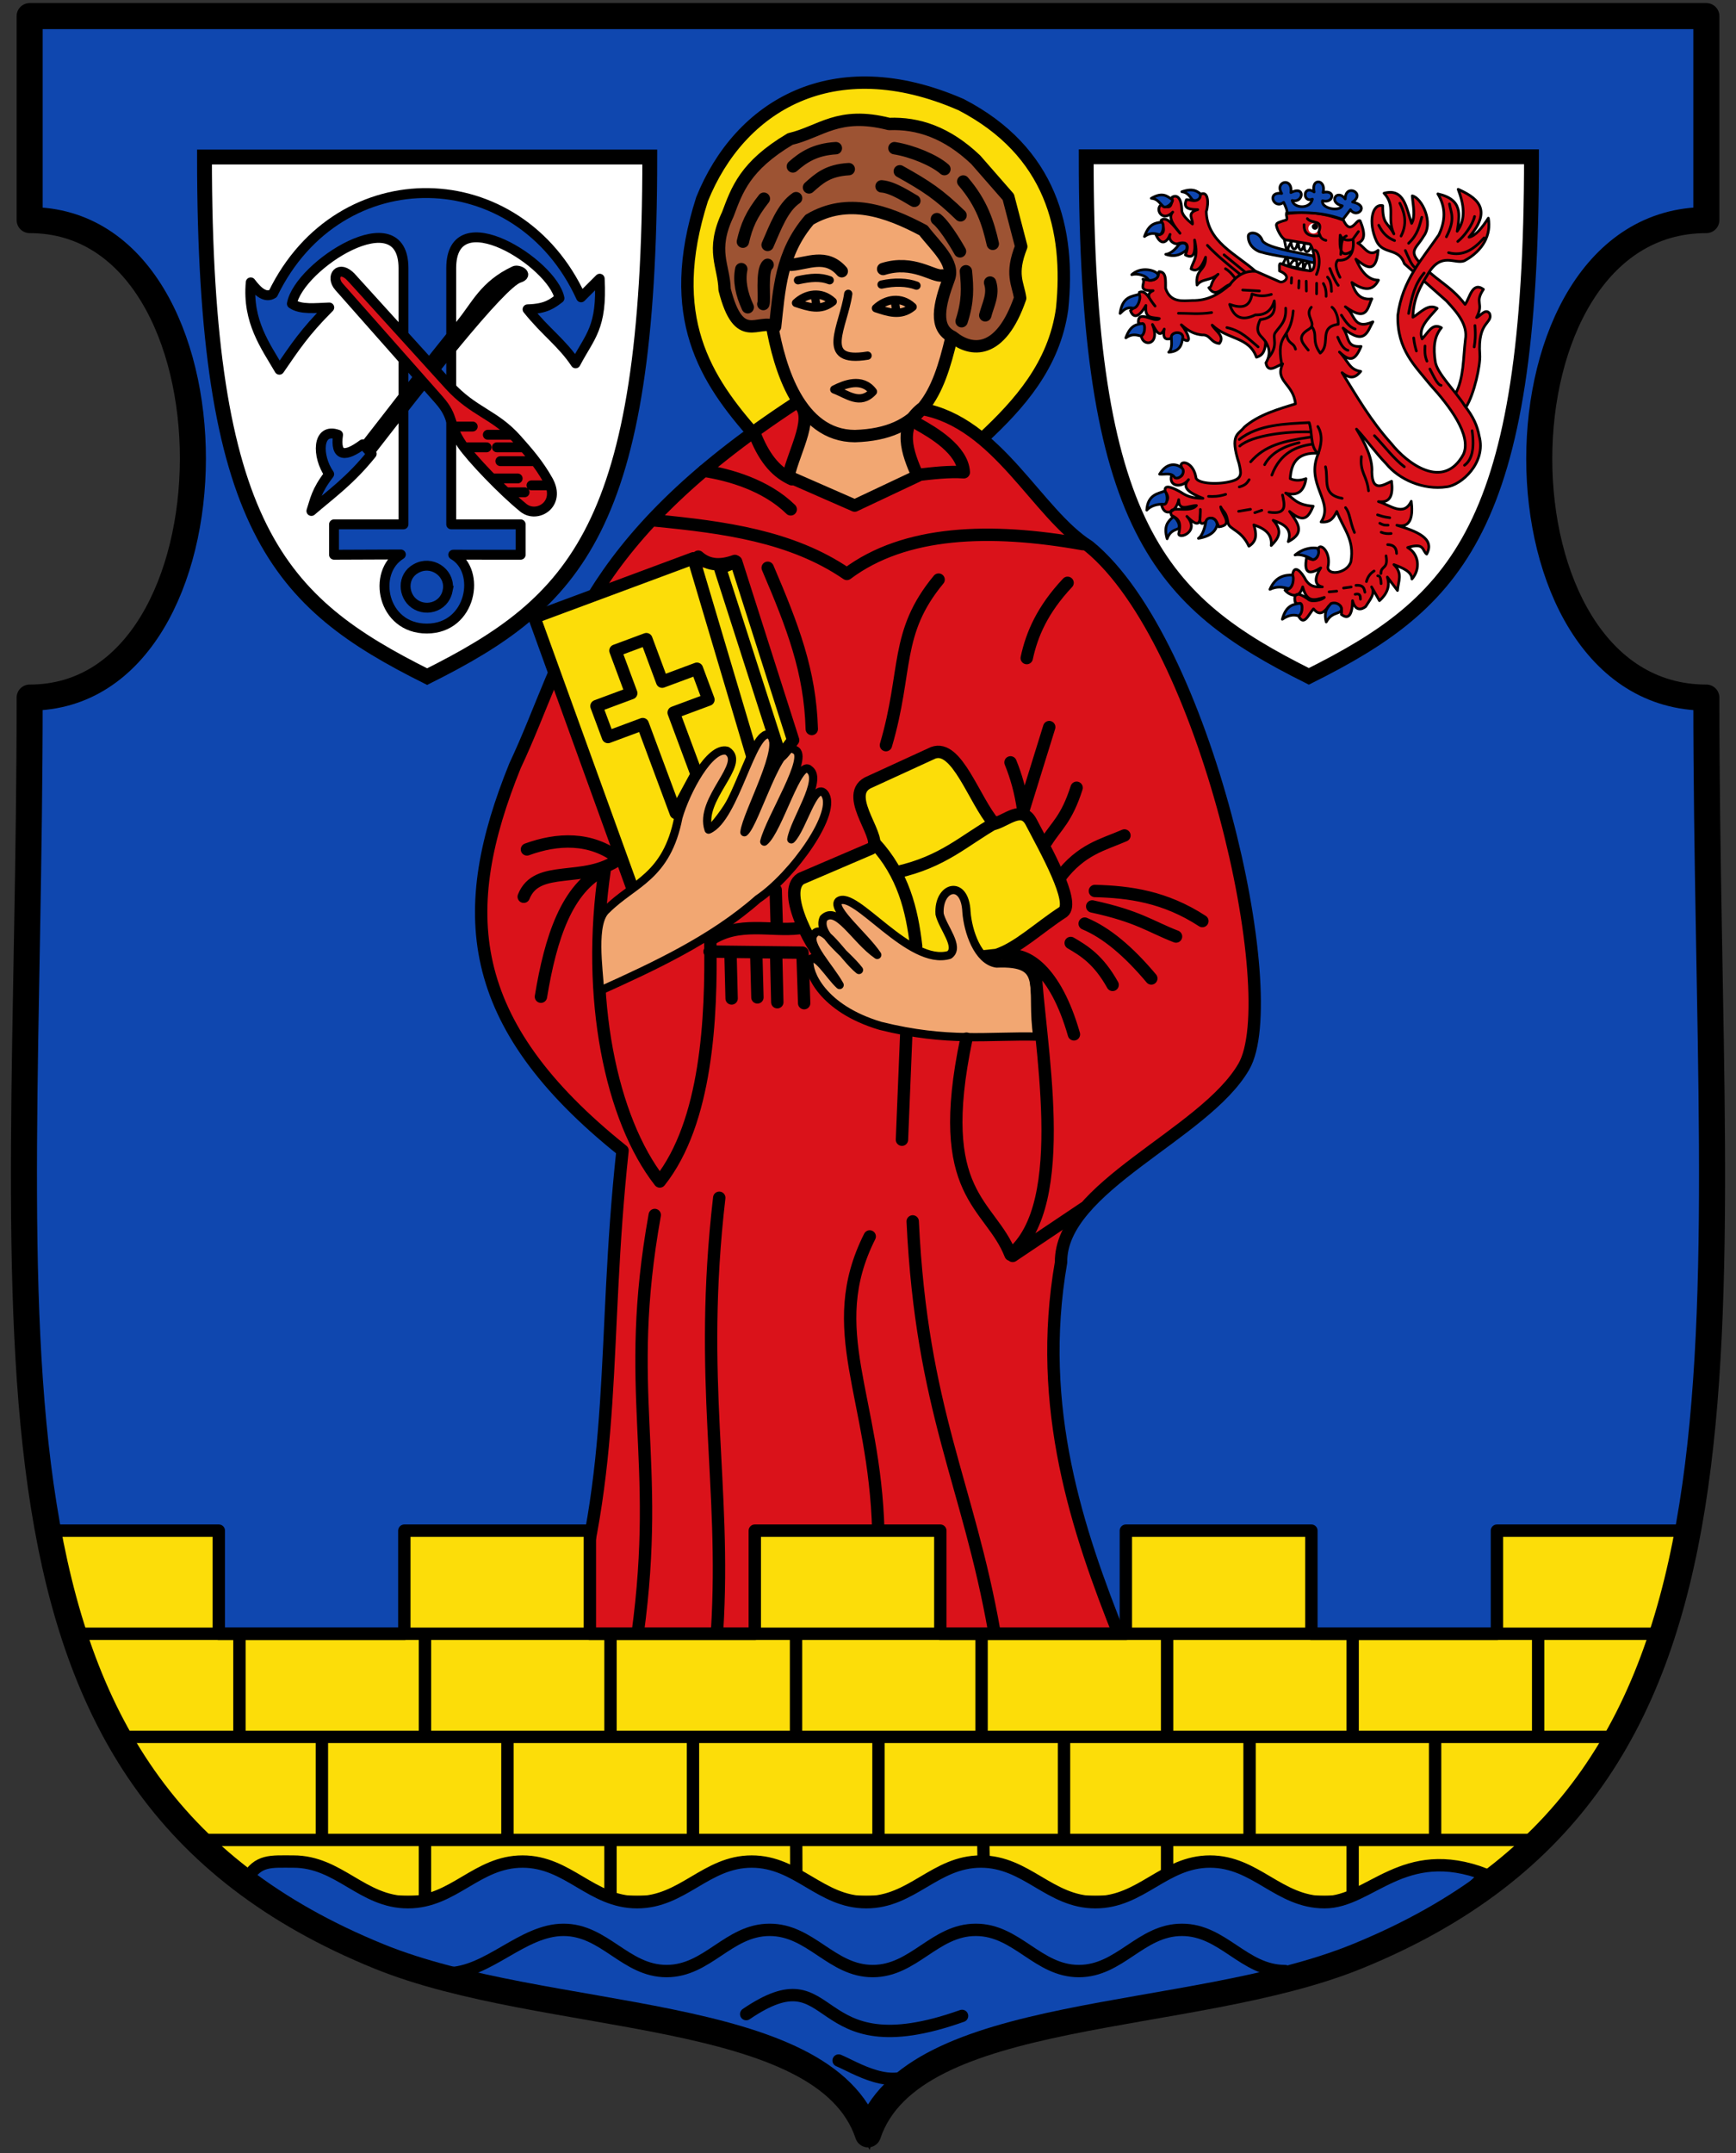
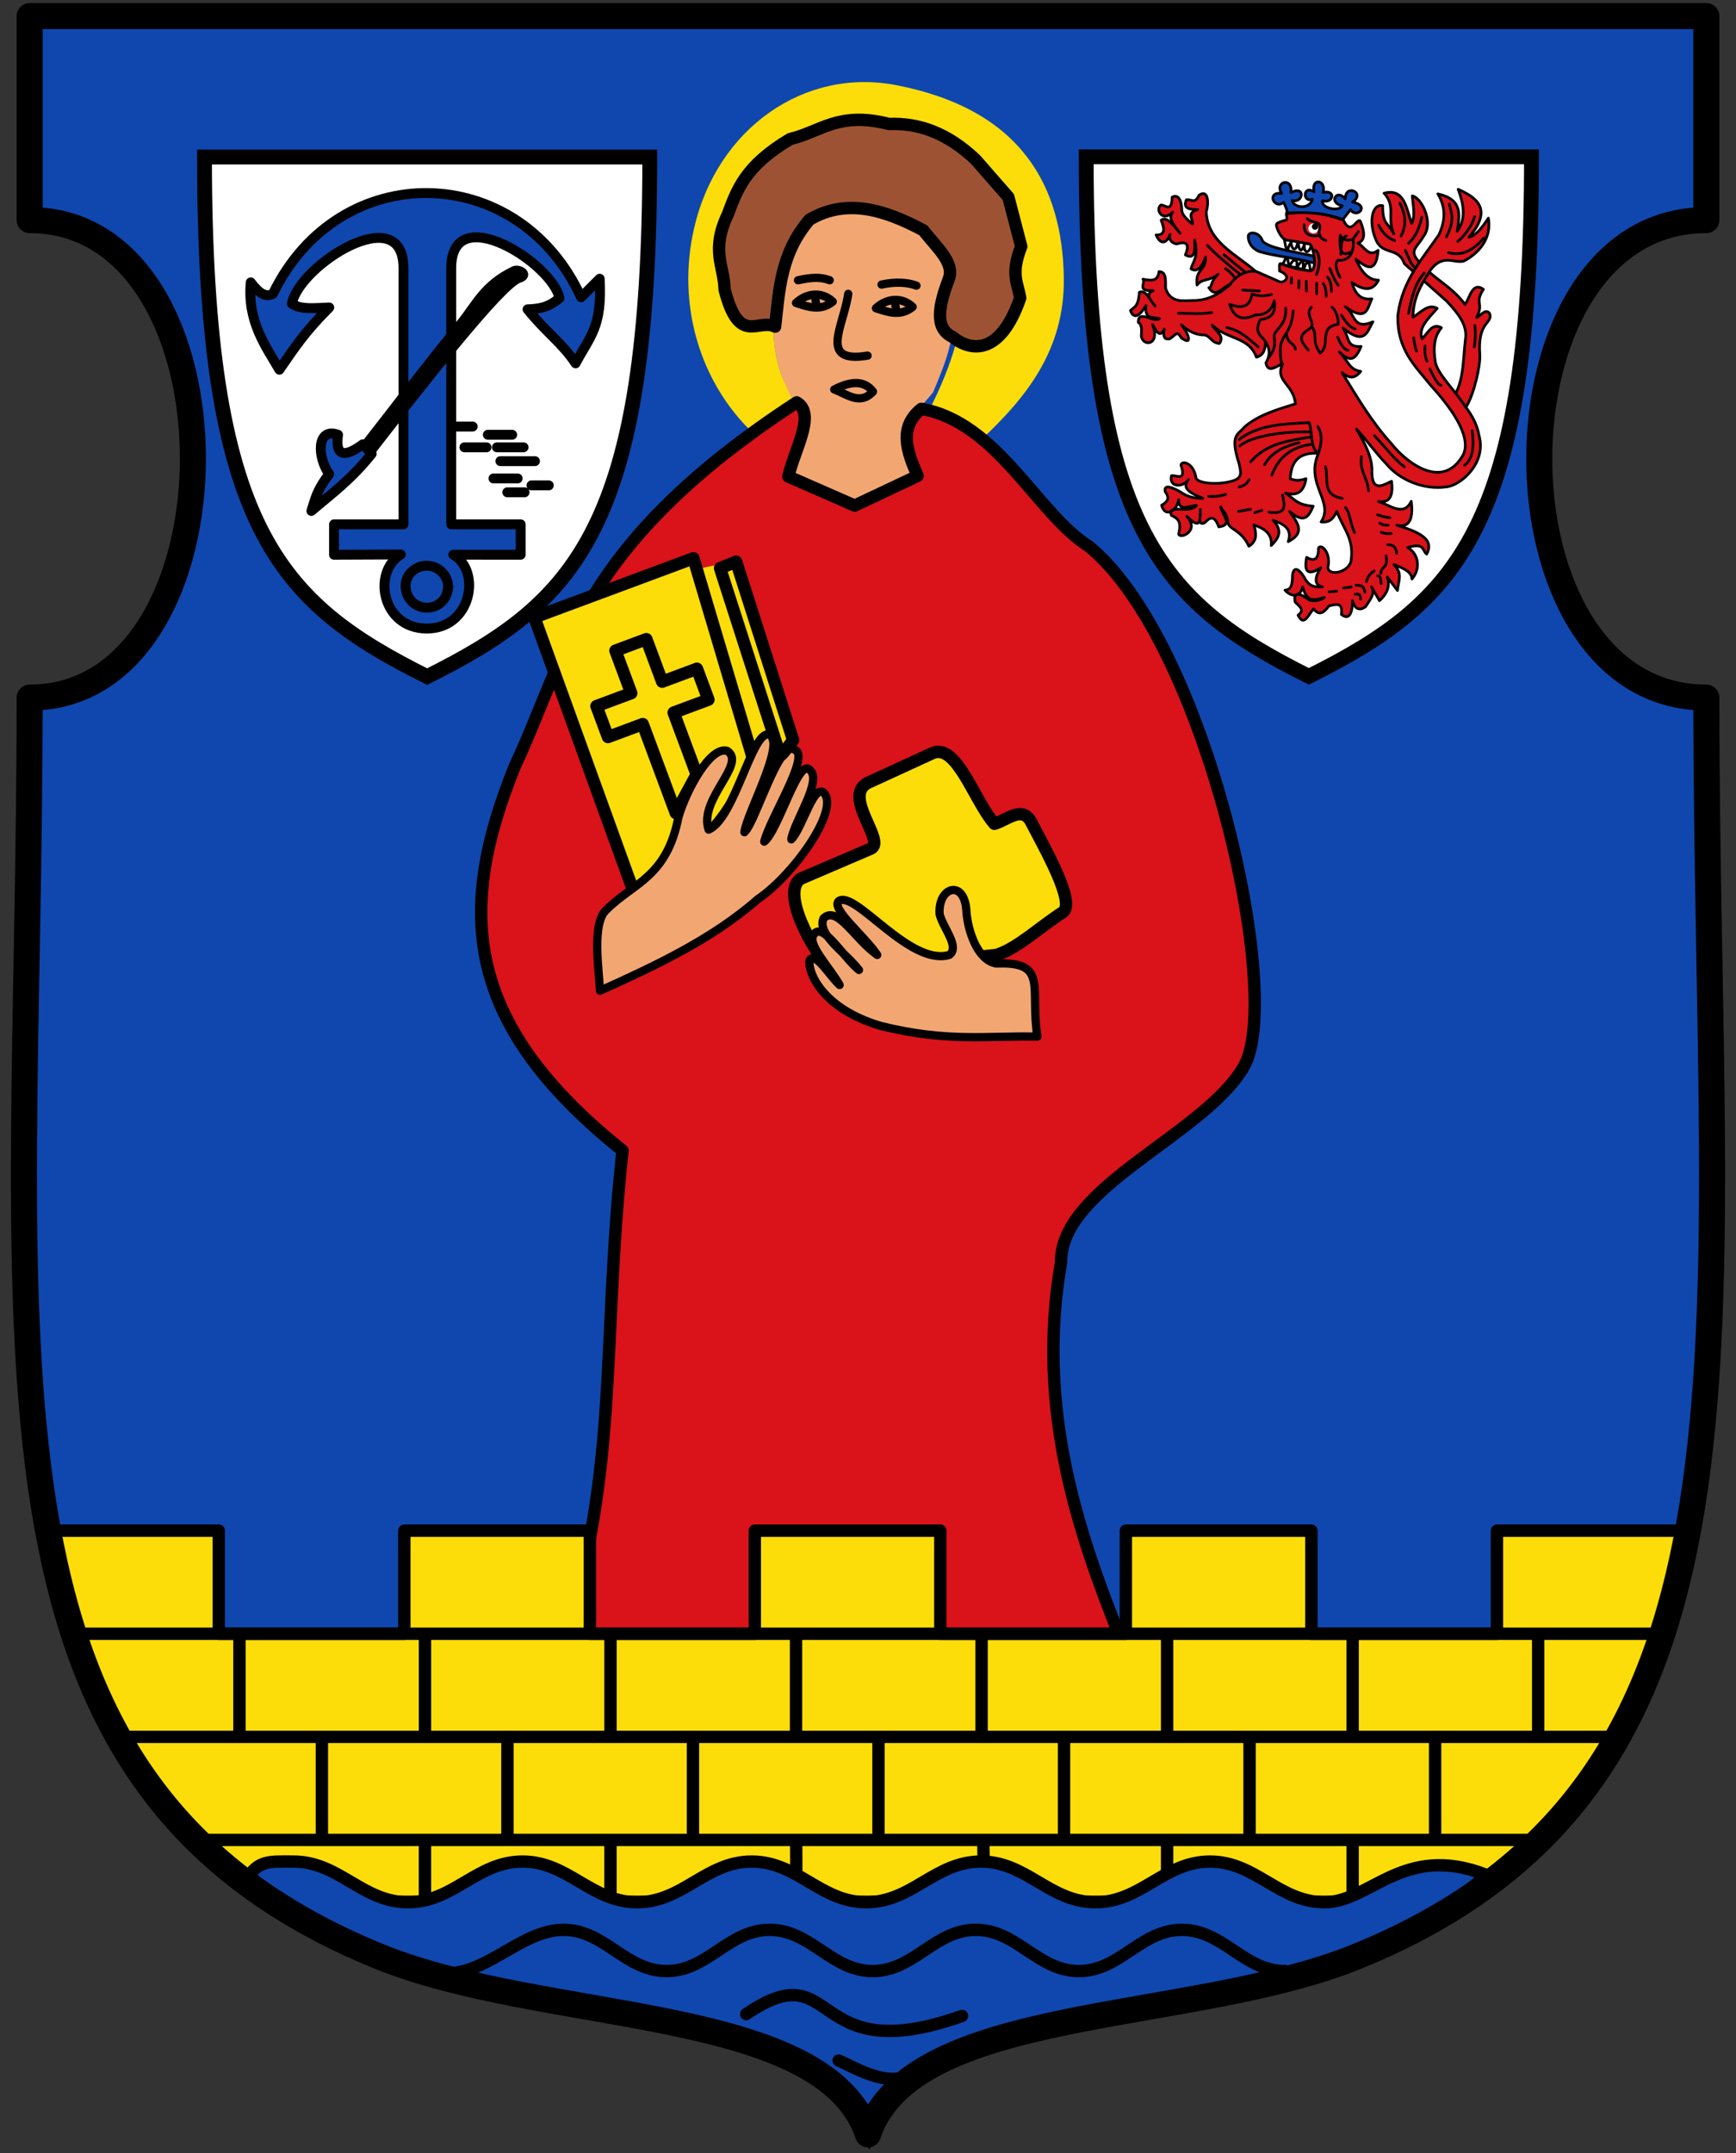
<svg xmlns="http://www.w3.org/2000/svg" height="496" width="400">
  <rect width="100%" height="100%" fill="#333333" stroke="none" />
  <path d="M393.168 3.707v47c-51.336 0-51.336 110 0 110 0 150 18.165 249.822-80.486 290-38.46 15.664-102.621 11-112.682 41-10.06-30-74.222-25.336-112.682-41-98.651-40.178-80.486-140-80.486-290 50 0 50.304-110 0-110v-47z" fill="#0f47af" fill-rule="evenodd" />
  <path d="M183.557 92.701l-10.147 6.977c-12.089-11.572-17.572-29.452-13.466-47.17 5.345-23.063 25.515-36.997 46.617-32.883 28.982 5.651 38.22 23.429 38.56 44.333.279 17.023-9.236 27.999-18.443 36.785l-12.364-6.68c18.144-36.034-.245-47.193-13.237-62.029-7.95 8.743-19.946 15.279-21.022 27.77-2 11.533-3.97 22.718 3.502 32.897z" fill="#fcdd09" fill-rule="evenodd" />
  <path d="M181.648 109.779l15.282 6.696 14.498-6.842c-6.076-10.777-.255-14.417 3.57-19.254 1.477-3.637 3.413-7.904 4.22-12.534-6.892-2.448 9.534-21.668-15.447-28.682-21.688-6.089-23.152 10.43-25.508 27.827.06 6.634 2.932 13.268 7.133 19.903z" fill="#f2a772" fill-rule="evenodd" />
  <path d="M130.065 377.495c12.582-39.592 8.555-67.76 13.373-112.431-36.907-29.533-38.182-55.505-24.764-88.658 12.218-25.978 14.55-50.845 64.883-83.705 4.563 2.573-.538 10.945-1.91 17.078l15.283 6.696 14.498-6.842c-2.43-5.601-4.483-11.14.857-15.446 17.605 3.092 26.643 24.17 38.633 31.699 26.87 21.994 45.115 103.625 35.662 119.86-9.08 15.685-42.315 27.676-42.1 45.073-5.828 33.544 3.862 61.977 13.62 86.43z" fill="#da121a" stroke="#000" stroke-width="2.85" stroke-linecap="round" stroke-linejoin="round" />
  <path d="M159.494 131.351l9.824-2.12 13.43 41.283c-3.178 1.855-6.357.87-9.536 1.189z" fill="#fcdd09" />
  <path d="M123.13 142.23l36.652-13.621 13.62 45.815c-6.084 19.472-17.52 22.891-27.24 31.451zM199.899 180.372l15.107-6.934c5.497-2.079 9.41 10.896 14.116 16.344 2.806-.775 6.356-4.267 8.42-.495 3.364 6.447 10.26 18.613 7.429 20.803-5.613 3.632-10.448 8.326-15.354 9.906l-37.642 3.962c-4.953-4.953-12.156-18.573-7.43-21.546l16.11-6.904c3.582-1.641-6.607-11.96-.755-15.136z" fill="#fcdd09" stroke="#000" stroke-width="2.85" stroke-linecap="round" stroke-linejoin="round" />
  <path d="M216.495 210.582c-.413-6.408 5.861-8.144 6.191-.496.33 4.458 2.612 11.262 6.935 11.888 12.013-.49 7.65 5.577 9.41 16.84-11.407-.273-20.546 1.399-36.156-2.476-13.55-4.031-16.77-12.437-16.345-15.107 1.32-2.173 4.623 3.628 6.934 5.696-2.15-3.914-7.71-9.55-5.943-11.64 1.98-3.13 6.934 5.427 10.401 8.173-3.115-4.04-9.766-8.194-8.172-11.887 3.137-3.159 7.264 4.884 12.382 8.42-2.896-4.327-10.68-10.622-8.915-12.382 3.714-2.807 16.344 15.106 25.507 12.382 2.536-1.825-1.483-6.272-2.229-9.41z" fill="#f2a772" stroke="#000" stroke-width="1.9" stroke-linecap="round" stroke-linejoin="round" />
  <path d="M141.807 149.896l7.123-2.649 3.642 9.795 8.014-2.98 2.649 7.123-8.014 2.98 5.298 14.247-4.806 8.882-7.615-20.48-8.014 2.98-2.649-7.123 8.014-2.98z" fill="none" stroke="#000" stroke-width="2.85" stroke-linecap="round" stroke-linejoin="round" />
  <path d="M186.523 50.603c8.75-5.158 17.748-2.054 26.251 2.476 2.831 3.725 7.307 7.449 5.839 11.173-2.22 5.95-3.46 11.312.848 13.345 4.292 3.496 11.061 4.233 15.601-8.915-.492-3.388-2.307-5.452.248-11.888l-2.972-11.391-7.513-8.596c-6.659-6.331-13.317-8.507-19.976-8.244-11.708-2.982-15.698 1.799-22.783 3.467-10.453 6.214-12.26 11.764-14.364 17.335-3.988 8.45-.866 11.822-.743 17.336 3.34 13.11 7.714 6.566 11.64 8.544.95-8.402 1.243-16.876 7.924-24.641z" fill="#9d5333" stroke="#000" stroke-width="2.85" stroke-linecap="round" stroke-linejoin="round" />
-   <path d="M217.113 63.456c-2.112.386-6.63-3.661-13.621-1.485m18.078 12.036c1.484-4.611 1.383-7.574.99-11.516m4.458 10.154c.634-2.466 1.995-4.786 1.115-7.554m-12.259-14.61c2.197 1.78 5.325 7.429 5.325 7.429M207.33 39.46c6.173 3.448 8.936 5.271 13.992 10.154m-18.202-6.687c2.718.183 6.439 2.778 7.553 3.343M175.88 70.045c.41-.692-.52-7.781.99-9.04m0-4.58c1.826-4.163 3.444-8.63 6.563-10.774m2.972-2.476c2.321-2.057 4.31-3.924 9.163-4.21m-23.279 31.823c-1.422-3.085-2.043-6.037-1.485-8.792m.371-6.315c.835-3.667 1.957-6.276 4.83-9.906m41.604-6.81c-2.321-2.057-7.406-4.17-11.516-4.83m-23.403 4.21c2.321-2.056 5.053-3.922 9.906-4.21m36.156 22.042c-1.048-4.666-2.504-9.372-6.81-14.364M193.958 62.49c-3.632-4.155-7.883-1.774-11.64-1.486m-4.457 13.868c1.718 9.752 6.245 25.548 19.13 25.593 15.447-.484 19.17-9.746 22.227-22.621m-7.8 31.575c3.552-.406 7.106-.85 10.66-.616-.273-5.202-7.21-9.223-10.413-11.024m-29.223 12.63c-3.218-1.488-6.022-4.22-8.358-9.968-11.487-12.955-21.013-27.355-12.32-54.544 8.621-21.433 30.176-34.664 59.683-21.793 20.8 10.788 25.163 28.84 23.279 47.053-1.815 13.044-9.99 22.042-18.048 29.585m-44.483 16.602c-5.695-5.577-14.066-7.98-20.01-8.891m-1.287 19.787c2.439 2.17 5.323 2.113 8.42.99m71.818 64.637c2.312-3.678 4.623-5.142 6.935-12.382m28.974 30.708c-8.626-5.616-16.744-6.714-24.764-6.934m-73.304 7.925l-.248-8.173m-10.153 25.013l-.248-9.906m6.191 9.659l-.247-9.411m4.829 10.525l-.248-10.401m54.483 68.846l16.423-11.018m-102.856 98.173c5.591-40.9-3.382-55.644 3.962-96.586m14.364 95.835c2.103-33.756-4.405-57.472.496-99.806m36.651 76.77c-.833-31.13-12.808-46.347-1.981-67.855m28.727 91.134c-6.03-34.275-16.756-50.955-18.821-94.6m-2.477-18.822l.99-24.27m-45.319-19.069l21.411.253.383 11.634m62.16 7.182c-4.293-14.979-11.062-18.908-15.354-18.079m14.61-2.971c3.22 1.867 6.44 3.907 9.66 9.658m-6.44-14.116c4.954 2.063 10.077 6.339 15.354 12.63m-13.62-16.592c10.67 2.311 13.359 4.623 19.315 6.934m-26.746-13.621c4.953-6.525 9.906-7.501 14.859-9.659m-26.251-16.84c1.273 3.13 2.334 6.686 2.949 11.132l5.972-19.26m-35.198 33.446c10.891-2.43 15.616-7.4 22.926-11.502m-18.387 28.543c-.97-8.467-3.027-16.662-9.55-23.74m21.134 45.026c-7.633 36.29 5.478 37.804 10.158 49.777 14.385-11.564 6.429-49.622 5.692-66.37m-117.856-16.102c3.056-7.749 13.967-2.87 22.007-8.732-6.575-5.14-14.339-4.69-21.264-2.165m3.22 33.928c2.234-13.526 5.922-25.018 14.713-29.366-4.425 29.62 1.479 57.628 12.673 71.937 10.839-13.66 11.955-37.657 11.643-55.656 6.472-4.398 13.994-1.912 20.466-2.692m-33.245-93.932c15.913 1.547 31.58 3.631 44.247 12.316 13.362-10.034 33.046-10.676 54.317-6.868m-62.407 42.596c-.394-13.345-4.368-23.6-10.154-37.147m27.241 40.862c5.07-17.204 1.957-25.84 12.136-38.138m20.307 18.079c1.177-5.499 3.631-11.18 9.41-17.336" fill="none" stroke="#000" stroke-width="2.85" stroke-linecap="round" stroke-linejoin="round" />
  <path d="M188.119 70.534l-.371-2.477m-4.334 1.734c2.34-2.192 5.803-2.791 8.463-.306-2.78 2.285-5.684 1.213-8.463.306m23.115 1.961l-.372-2.476m-4.333 1.733c2.34-2.191 5.803-2.79 8.463-.306-2.78 2.285-5.684 1.213-8.463.306m-10.649-6.446c-2.146-.812-4.292-.66-7.306 0m27.303 1.242c-2.146-.812-5.035-.908-8.048-.248M192.227 89.73c2.278-1.165 6.403-2.884 8.916.495-2.972 3.231-5.944.585-8.916-.495m7.677-7.8c-11.423 1.878-5.508-6.771-4.457-14.24" fill="none" stroke="#000" stroke-width="1.9" stroke-linecap="round" stroke-linejoin="round" />
  <path d="M139.793 209.537c-3.52 2.919-1.78 13.892-1.546 18.71 12.257-5.53 25.81-11.796 36.392-21.127 8.064-5.412 18.68-20.252 15.294-24.36-2.36-2.638-5.07 8.122-7.604 10.607.7-4.288 7.301-13.662 4.227-16.025-2.611-2.796-7.15 13.894-10.461 16.55 1.309-5.406 10.636-19.743 7.08-21.123-3.593-2.856-9.111 16.844-11.653 18.961.464-4.276 9.58-20.487 5.769-22.459-3.926-1.484-7.945 19.298-14.018 21.853-2.375-6.986 8.927-15.208 4.257-18.156-3.938-1.088-9.459 9.218-11.216 15.329-2.695 13.823-10.346 15.077-16.52 21.238z" fill="#f2a772" stroke="#000" stroke-width="1.9" stroke-linejoin="round" />
  <path d="M165.909 130.89l3.715-1.486 13.125 41.11c-3.603 4.832-3.55 4.537-3.735 1.165z" fill="none" stroke="#000" stroke-width="2.85" stroke-linecap="round" stroke-linejoin="round" />
  <g stroke="#000" stroke-width="2.85">
    <path d="M50.416 352.63v23.75h42.75v-23.75h42.75v23.75h37.999v-23.75h42.75v23.75h42.75v-23.75h42.749v23.75h42.75v-23.75h44.249c-8.032 60.646-54 86.292-53.75 85.5H64.667c-36.464-19.85-46.507-49.506-53.75-85.5z" fill="#fcdd09" stroke-linecap="round" stroke-linejoin="round" />
    <path d="M311.664 423.88v14.25M97.916 423.88v14.25m42.75-14.25v14.25m128.248-14.25v8.464m-42.348-8.42l.102 6.268m-43.214-6.315l.022 7.319m147.192-31.065v23.75m-42.75-23.75v23.75m-42.75-23.75v23.75m-42.75-23.75v23.75m-42.749-23.75v23.75m-42.75-23.75v23.75M74.17 400.13v23.75m280.248-47.5v23.75m-42.75-23.75v23.75m-42.75-23.75v23.75m-42.75-23.75v23.75m-42.749-23.75v23.75m-42.75-23.75v23.75m-42.75-23.75v23.75M55.17 376.38v23.75m-10.75 23.75h311.248M16.42 376.38h367.246m-356.996 23.75h346.746" fill="none" />
  </g>
  <g stroke="#000" stroke-width="2.85">
    <path d="M342.26 431.843c-18.976-7.282-26.493 6.383-37.053 6.383-10.56 0-15.84-9.367-26.4-9.367-10.56 0-15.84 9.367-26.4 9.367-10.56 0-15.84-9.367-26.4-9.367-10.56 0-15.84 9.367-26.4 9.367-10.561 0-15.841-9.367-26.401-9.367s-15.84 9.367-26.4 9.367c-10.56 0-15.84-9.367-26.4-9.367-10.56 0-15.84 9.367-26.4 9.367-10.561 0-15.841-9.367-26.401-9.367-5.207.011-8.093-.49-10.795 4.132 44.575 39.761 120.781 18.947 143.19 58.716 10.136-32.827 109.769-24.074 142.26-59.864z" fill="#0f47af" />
    <path d="M102.974 454.607c9.5 0 17.364-10.019 26.864-10.019s14.25 9.5 23.75 9.5 14.25-9.5 23.75-9.5 14.25 9.5 23.75 9.5 14.25-9.5 23.749-9.5c9.5 0 14.25 9.5 23.75 9.5s14.25-9.5 23.75-9.5 14.25 9.5 23.75 9.5m-84.583 22.551c-5.489 5.502-14.652-.458-18.271-1.942m28.436-10.279c-35.9 12.788-28.198-15.048-49.732-.416" fill="none" stroke-linecap="round" stroke-linejoin="round" />
  </g>
  <g>
    <path d="M300.796 34.833h85.5c0 71.25-14.25 85.5-42.75 99.75-28.5-14.25-42.75-28.5-42.75-99.75z" fill="#fff" stroke="#000" stroke-width="2.85" transform="matrix(1.2 0 0 1.2 -110.678 -5.68)" />
    <path d="M171.72 614.13c1.744 9.003 39.875 14.26 57.214 18.344 2.825 3.143 2.99 6.943-.521 7.552-18.404-5.26-41.78-7.046-59.56-12.363-10.124-4.27-12.633-11.932-12.535-17.346.017-5.18 11.337-5.436 15.402 3.813z" fill="#0f47af" stroke="#000" stroke-width="3" stroke-linecap="round" stroke-linejoin="round" transform="matrix(.205 0 0 .205 255.572 -70.705)" />
    <path d="M211.36 645.92c-1.218-5.607 1.093-7.239-2.815-8.803-3.5 1.27-4.244 4.667-5.943 7.023zm7.038 1.825c-1.217-5.607 1.094-7.24-1.772-9.064-2.13.882-4.256 5.165-6.204 7.023zm8.082 2.085c-1.218-5.607-.992-9.324-3.337-9.585-3.007-.059-3.158 5.604-4.9 7.805zm-7.716-31.743c1.218 5.607-.311 8.282 3.597 9.846 3.5-1.27 3.983-5.97 5.683-8.326zm-6.517-1.303c1.218 5.607.47 7.5 3.336 9.324 2.13-.881 3.214-6.207 5.162-8.065zm-8.603-1.825c1.218 5.607 2.035 9.585 4.38 9.846 3.007.059 2.897-6.386 4.64-8.587zm-8.838 26.983c3.23-4.742 2.912-7.291 5.672-7.863.359 5.138 1.349 7.739 2.459 10.192zm2.058-27.907c1.218 5.607 1.513 10.89 3.858 12.453.566-5.313 3.473-9.075 5.422-10.933z" fill="#fff" stroke="#000" stroke-width="3" stroke-linecap="round" stroke-linejoin="round" transform="matrix(.205 0 0 .205 255.572 -70.705)" />
    <path d="M308.94 562.04c22.838-6.077 24.934 16.654 30.968 33.917 4.621-8.135 1.589-20.096.737-30.968 10.895 2.418 24.425 30.536 12.535 45.714-6.585 11.64-16.33 15.544-5.898 27.281 17.602 21.127 35.927 26.775 52.719 49.032 5.272-6.74 7.81-26.134 20.645-16.959-10.48 15.472.954 15.271-7.742 31.705 4.833-1.969 10.245-10.892 14.747-4.424 3.906 11.516-13.876 7.913-11.058 46.221.84 11.428-6.396 44.728-15.623 58.986l-11.896-14.838c9.619-17.488 8.76-40.215 11.297-61.245 2.8-16.362-8.728-30.038-21.382-43.502l-47.19-41.659c-6.328-18.714-23.64-9.594-31.335-25.438-9.702-21.049-4.873-42.578 7.004-39.816-.257 21.383 5.477 18.168 12.535 31.705-8.285-18.148 2.78-30.812-11.06-45.714z" fill="#da121a" stroke="#000" stroke-width="3" stroke-linejoin="round" transform="matrix(.205 0 0 .205 255.572 -70.705)" />
    <path d="M52.737 608.97c10.603.297 9.548-7.178 5.683-16.527 6.12-5.12 13.754 5.65 21.21 14.575-6.505-8.356-14.114-17.234-8.2-23.766-11.056 11.546-19.931-2.184-13.487-7.895 4.85-.685 12.372 9.321 12.84-8.892 5.322-3.081 10.54.46 10.844 15.134.401 4.945 6.456 10.673 12.013 15.097.897-5.567-7.354-12.507 5.898-16.221-8.43-.2-17.295-.714-12.713-11.186 6.015-.414 9.685 4.917 14.136-4.945 10.635-7.585 11.121 9.294 8.163 18.344.974 33.854 32.926 47.315 55.04 66.79l27.541 12.104c4.487 1.725 14.941-5.948-.295-12.203.243-3.563-1.223-9.91 2.246-7.892 11.247 4.325 21.33 6.71 30.491 7.56 11.458 3.36 5.567-28.705.783-30.186l-25.628-4.253c-5.6-.075-12.446-15.449-11.24-17.569.206-1.904 5.89-3.427 10.384-4.74 3.872-1.134-2.2-8.29 2.602-7.4 21.443-2.921 42.125-.13 62.178 7.374 8.607 18.347 14.709-2 18.802.737 6.823 16.04 4.318 22.751-2.58 25.07 7.36 3.603 12.007 16.711 22.856 8.11-2.639 30.664-16.9 15.56-25.069 9.954 5.655 12.864 13.277 23.619 25.438 23.594-5.23 10.307-13.852 13.833-29.862 2.58 3.376 11.913 9.333 20.211 22.488 18.433-5.113 9.319-4.687 27.071-29.862 8.848 11.441 7.942 8.315 26.718 30.968 16.96-6.214 10.531-8.59 27.4-33.548 7.004 7.601 11.039 3.258 21.825 20.276 20.645-6.456 15.326-11.987 18.143-24.332 6.267 9.802 9.86 10.895 19.95 23.963 21.751-4.912 5.786-10.364 10.208-21.014 1.475 16.69 26.793 32.048 53.776 55.3 79.63 17.526 22.173 58.622 53.414 81.106 12.167 9.705-21.364-16.038-54.931-37.604-78.525-16.228-20.437-37.182-39.048-36.129-77.788 5.02-39.277 27.71-63.502 46.083-90.323 7.322-15.361 8.263-30.722-1.106-46.083 28.3 6.302 24.465 23.632 21.751 42.028 10.248-13.986 7.44-30.276 1.106-47.19 18.178 8.272 40.704 21.024 12.166 53.826 7.25-1.341 14.501-10.283 21.751-21.382 3.378 18.386-5.749 36.412-26.912 47.926-10.897 4.273-25.694-10.798-40.922 14.747-8.13 13.434-16.483 26.618-16.959 48.664 8.29-4.711 17.106-15.911 27.281-9.954-10.99 12.41-21.449 22.253-16.959 34.286 7.042-7.307 11.423-18.262 21.751-12.535-8.647 10.239-9.1 23.458-7.004 37.604 1.72 13.882 23.227 33.806 33.18 50.138 9.747 12.412 14.16 22.61 16.22 33.917 8.277 30.346-20.39 55.375-36.497 57.143-26.481 3.95-53.647-8.408-67.834-25.806-13.022-13.507-22.881-27.87-33.548-39.078 9.258 15.36 18.338 32.934 17.327 48.295.256 23.346 13.166 14.356 22.12 10.323 1.762 14.714-.852 24.779-14.747 22.857 13.098 3.76 28.286 17.557 36.866-.369 1.944 15.216.333 30.932-16.221 26.912 22.08 6.813 43.222 14.676 33.548 32.442-5.188-3.791-1.994-13.345-21.382-7.373 12.63 7.116 14.77 24.098 4.792 35.392-.331-8.62-10.36-12.393-20.276-16.221 10.255 10.123 5.034 18.065 4.055 29.124l-11.429-15.115c2.899 8.848 1.016 17.696-8.847 26.544l-8.848-15.484c4.85 7.373-2.216 14.746-6.636 22.12-4.828 3.918-11.904 4.89-14.747-6.636-.335 16.323-4.594 21.61-12.535 15.484 1.986-14.51-6.507-11.206-14.01-9.585-5.068 6.765-10.322 12.037-17.326 3.318-5.608 6.031-10.813 20.908-17.327 7.004 8.609-6.032.31-10.597-3.318-14.746-1.376-6.168-.8-14.072 14.378-3.318 4.05 4.238 15.982.987 18.433-1.843-12.01 3.556-19.615 5.71-24.332-11.797-3.886 14.502-15.234 9.257-19.908 3.687 7.078-.43 8.278-5.723 8.479-16.96 1.626-13.046 10.26-3.591 15.115 5.9 4.556 6.352 8.985 7.87 18.433 7.373-10.003-2.071-8.173-11.645-1.843-21.382-10.973 6.872-19.757 8.483-15.853-11.797 8.614 4.939 13.5 2.423 13.272-10.323 2.792-5.886 14.468 5.11 10.69 21.382-.178 10.063 21.917 6.815 25.807-6.268 4.172-25.023-8.005-36.057-15.853-56.406-3.351 6.48-6.672 12.991-17.696 11.797 15.328-22.706-18.25-42.59-2.95-77.05-22.377-1.49-30.659 9.443-31.705 28.386 5.899 2.78 11.797 2.117 17.696 0-2.029 13.792-9.037 20.115-22.857 16.221 8.869 5.483 11.605 13.36 30.968 14.747-5.418 12.684-10.337 19.554-26.544 5.899 7.804 11.582 19.124 23.282-1.474 33.917 4.889-14.81-5.426-19.78-16.96-23.963 11.658 12.56 5.455 20.657-2.211 28.387 1.452-12.863-7.307-19.16-19.54-23.226 2.701 9.036 4.34 17.827-5.53 23.963-8.557-18.54-22.056-18.526-23.51-26.34-1.94-13.034-5.378-11.87-8.194-17.9.891 8.04 15.25 20.567-2.212 22.488-4.577-13.29-9.933-10.997-15.484-4.793-8.654 4.742-4.622-8.186-5.162-14.747-.258 10.735 1.263 24.506-15.115 7.742 15.214 17.051-8.978 26.226-9.216 19.54 3.426-14.017-1.1-17.149-8.111-20.646-5.752-13.568 20.201-1.17 28.018-11.06-7.791-.158-20.129 7.767-19.908-6.636-2.162 13.18-15.628 20.695-19.171 6.268 5.4-3.014 10.126-7.322 4.055-15.115-2.386-10.142 10.56-3.395 17.327.368 5.573 3.727 11.764 7.144 25.07 7.005-15.377-6.098-24.29-11.846-16.222-21.014-7.074 9.767-22.594 8.065-19.17-4.424 5.508-.94 16.864 7.116 10.69-11.797.393-5.73 14.395-3.143 16.96 14.747 3.046 6.247 25.264 7.329 39.815 3.318 12.69-3.386 10.775-9.43 8.48-19.908-10.824-33.336-.663-32.291 5.898-40.922 16.346-14.288 39.784-20.588 57.512-26.175-2.335-22.98-23.632-25.078-14.378-44.977-6.623 2.236-16.62 11.394-18.802-1.106 2.97-5.173 6.357-13.292-.368-23.594-.483 8.802-2.233 15.018-10.323 17.327-8.234-23.287-32.613-19.604-49.77-36.13 3.63 6.734 14.675 12.28 8.11 20.646-10.108-.823-9.94-10.252-19.533-9.598-7.744-.848-14.382-3.49-23.232-11.416 7.261 8.366 14.05 24.674 0 14.747-5.113-9.402-6.77-2.269-13.272 1.106-6.687 1.243-7.24-3.919-5.898-11.06-4.86 10.862-9.044 2.198-13.272-5.161 9.2 23.237-10.282 25.603-12.535 13.272.275-6.201 1.177-12.873-3.318-15.484-.68-15.418 18.637 1.311 23.594-4.424-7.991-1.731-16.681.9-15.115-14.747-10.148 17.958-15.52 11.026-17.327 5.898 3.866-4.32 8.823-3.555 9.953-20.645 7.561-3.305 11.881 8.908 17.696 15.484-4.702-6.622-11.956-13.013-2.212-17.327-19.166.695-7.948-8.37-11.429-12.903 8.165 1.46 16.59 3.441 18.065-8.48 8.61.116 7.224 10.228 7.374 18.803 5.493 16.317 18.865 14.013 29.862 13.64 17.709.299 29.95-6.898 42.765-18.064-7.988 1.885-15.975 16.66-23.963 3.686 4.188-.732.708-5.412 10.323-15.115-9.053 7.835-18.086 4.526-23.64 12.166-2.302-18.76 10.077-15.204 9.63-31.336-4.455 11.898-9.77 17.2-16.31 13.12 2.162-9.415 8.654-11.744 3.947-32.399 1 13.087-.332 22.24-10.367 16.706 4.246-9.965 2.942-16.037-8.498-12.669-2.445 1.423-11.717-2.729-8.676-10.412-3.424 9.118-9.975 13.355-15.745.693z" fill="#da121a" stroke="#000" stroke-width="3" stroke-linecap="round" stroke-linejoin="round" transform="matrix(.205 0 0 .205 255.572 -70.705)" />
    <path d="M199.25 584.25c24.439-1.013 42.1-.508 63.41 7.329l8.55-11.105c6.611 10.677 22.696-4.152 2.376-8.588 15.148-9.91-8.287-21.272-8.193-3.426-9.676-12.16-19.539 4.249-3.426 7.716-3.708 7.187-24.038 2.683-22.209-5.683 12.543 3.553 15.345-12.644.611-9.361 3.99-14.506-13.837-16.823-9.972-.522-12.781-8.61-13.427 12.594-1.996 8.066-2.436 11.702-20.873 10.453-22.686 1.475 12.503 3.544 15.328-17.38-1.475-8.848 2.39-17.876-18.754-12.62-10.367.998-17.291-2.448-8.886 18.498 2.212 9.972 2.147 4.598 5.088 10.77 3.165 11.976z" fill="#0f47af" stroke="#000" stroke-width="3" stroke-linejoin="round" transform="matrix(.205 0 0 .205 255.572 -70.705)" />
    <path d="M303.82 52.613a1.177 1.177 0 1 1-2.354 0 1.177 1.177 0 0 1 2.353 0z" fill="#fff" />
    <path d="M303.713 52.211a.722.722 0 1 1-1.445 0 .722.722 0 0 1 1.445 0z" />
    <path d="M260.26 630.75c.934-7.674-.453-18.026 6.323-20.676m-47.511-12.692c-.332 9.93 5.188 14.048 18.054 12.17m10.882 37.099c3.15 8.207 6.3 14.904 9.45 18.948m-26.395-39.542c4.515.53 7.611 14.489 1.891 27.29m-11.276 18.59l-.194-11.031m35.387 62.907c3.036 7.354 6.436 13.617 11.537 14.777m-69.222-18.454c1.86 12.312 8.099 8.861 10.259 17.174m14.315 1.043c-6.388-8.055-13.642-14.881.625-23.447 10.423-5.955-5.601-15.425 2.82-24.74m-48.08 56.608c11.992-14.137 3.616-22.336 7.6-28.068 5.235-7.533 12.647-12.393 11.66-27.48m-66.08 21.815c16.657 3.692 24.94 13.365 35.112 21.688m7.284 132.41c8.754-16.406 28.374-22.333 38.799-24.764m196.78-107.59c.966-5.936 1.792-12.295.826-24.026m-74.559-13.577c3.99-20.532 7.08-33.038 17.417-45.41m-21.11-25.37c3.488 7.635 6.732 16.492 11.15 19.477m-7.463-27.586c10.458-10.001 12.14-19.57 14.836-29.188m-48.384 8.911c3.97 8.056 9.024 13.791 17.785 17.264m7.283-5.098c8.381-15.994 2.223-29.894-1.385-36.93m-65.65 125.81c3.935 6.018 8.27 13.433 15.447 15.559m-71.755-51.534l.327-6.077m8.015 11.552l.327-8.163m19.746 14.68l.067-11.813m12.186-6.957c3.542 3.708 4.42 9.6 4.498 16.08m-6.063 5.557c.262-7.37-1.264-11.166-3.061-14.419m18.703-6.957c-2.531-4.86-7.163-14.674-2.365-19.274 15.258 1.633 18.834-12.983 16.926-23.723l6.1-8.44m-7.627 22.24c-12.338 7.987-13.985-2.752-12.85-18.23 3.09 6.48 9.307 6.363 14.48 4.592m-143.44 33.19c3.499 1.915 6.997 5.39 10.495 10.084m-30.827-36.414c9.827 10.661 23.817 22.104 37.084 32.764m-18.314-22.076l23.789 19.47m74.75 61.082c7.254 9.594-.714 15.652 9.54 29.922 12.565-10.193-2.697-29.183 20.224-32.409.396-4.956-1.804-15.286-7.019-19.232m-56.512 63.962c-6.807-36.179 10.001-26.272 12.993-59.787m-24.624-18.538c-6.793 2.03-13.926 2.4-21.722-.474-2.533 16.159-12.836 16.002-25.118 11.689 5.104 16.033 15.282 18.487 28.881 11.788 11.746.45 18.377-5.35 21.28-15.707 1.084 9.84.55 18.96-15.78 21.06-7.915 16.536 2.683 17.909 6.28 25.589m-98.23-32.74c11.835-.064 22.789 1.393 37.325-.8m34.836-25.332l18.89 1.043m-34.052-6.13c10.014-13.583 19.593-16.272 29.2-15.984m58.632-59.138c5.627 6.408 18.18.405 12.86 15.014 1.244 3.961 2.108 8.139 8.06 9.409m135.44-4.034c10.35-20.167 5.1-27.03 3.408-36.93m9.337 42.217c7.296-5.866 16.511-18.283 18.891-28.082m-29.203 40.662c16.383 4.308 28.358-3.642 39.905-16.653m-309.72 290.49c5.406.256 10.962.362 19.26-2.275m15.266-8.305c7.797-2.044 9.005-5.187 11.15-8.174m108.31 31.402c5.326 6.797 4.465 14.671 10.042 27.955m25.942-19.849c3.883 1.085 5.376 2.17 13.73 3.255m-11.186 6.193c5.27 2.884 6.787 2.016 9.306 2.149m-7.742 7.973c3.717 1.57 7.433 1.802 11.15 1.412m-3.877 12.513c6.058.135 9.876 2.883 10.043 9.89m-11.85 2.712c2.7 15.465-5.743 10.51-5.81 19.845m-3.549 2.596c3.172-.26 3.485 4.244 3.776 8.785m-16.468-2.323c1.71-6.247 4.906-9.521 8.57-11.86m-20.33 16.11c9.15-.646 9.254 4.464 10.043 7.678m-10.986 2.38c5.915-1.444 5.799 2.139 5.988 5.467m-19.022-12.513l8.569-1.17m-24.794 5.493l8.569-.8m86.484-284.6c.804 7.132 2.038 11.271 3.038 14.683m11.84 11.407c-2.577-6.297-2.443-11.69-2.123-17.022m5.456 25.879c4.208 7.878 8.416 17.904 12.624 18.37m26.289 89.787c7.832-5.686 11.536-17.378 8.568-38.773m-109.79 5.52c11.213 11.754 22.425 26.732 33.638 34.96m-40.294 26.995c-1.963-17.708-9.922-20.39-8.02-38.404m-21.613 46.873c-23.14-4.029-15.074-20.819-18.712-35.455m-8.647-45.259c6.246 10.301 3.424 22.078.458 30.536m-88.767-15.92c21.762-17.158 52.372-17.603 78.558-19.004 3.719 9.943 1.031 25.82 8.905 33.687m-86.915-7.295c13.547-12.084 52.9-16.732 79.352-15.916M158.998 863.9c15.878-18.189 35.794-23.249 66.818-27.713M182.8 878.833c9.519-25.637 28.675-32.462 45.066-34.718m-48.243 76.327c21.188 3.287 17.25-8.961 15.205-19.234m-31.14 19.845l7.831-2.643m-26.042 1.12l13.361-2.275" fill="none" stroke="#000" stroke-width="3" stroke-linecap="round" stroke-linejoin="round" transform="matrix(.205 0 0 .205 255.572 -70.705)" />
-     <path d="M243.93 1043.9c-3.435-13.05 2.874-17.419 5.335-20.71 7.968-2.99 14.731 4.96 10.693 8.93-4.643 3.013-10.539 2.05-16.028 11.78zm-35-75.28c10.435-8.556 20.825-8.48 24.842-7.613 4.604 5.142-1.349 14.108-5.634 12.55-4.673-2.968-13.27-6.484-19.208-4.937zm-28.244 38.613c6.505-15.385 17.985-16.225 25.134-16.143 2.75 2.188.587 17.767-6.127 14.829-7.964-2.156-13.465-1.32-19.007 1.315zm13.908 33.601c4.265-16.019 12.823-16.892 19.889-17.975 4.104.102 2.6 15.23-2.793 13.883-4.548-1.283-10.723-.532-17.096 4.092zm-94.282-90.953c15.576-2.608 19.691-9.664 21.04-15.048-.318-8.504-10.284-9.975-12.388-4.717-.987 5.446-3.49 16.449-8.652 19.765zm-43.661-72.11c9.817-16.171 22.765-10.358 26.227-5.562 2.518 6.426-5.897 12.197-9.369 9.24-3.342-5.886-10.753-3.054-16.858-3.678zm-14.415 40.438c1.132-17.907 13.272-18.587 19.88-21.314 3.387.935 4.463 13.644.037 14.74-8.54-.706-15.852 1.978-19.918 6.574zm22.882 32.163c-4.074-14.47.912-19.051 6.065-24.005 3.413-2.28 10.897 10.953 5.712 12.958-4.457 1.57-9.23 3.597-11.777 11.047zm1.824-209.65c15.745-.967 14.495-12.846 15.898-16.709-.21-7.196-11.87-6.53-12.975-.976.027 5.535 1.547 13.48-2.922 17.685zm-41.619-87.1c10.034-9.023 23.841-5.5 28.262-1.869 4.833 4.927-4.894 9.365-9.246 8.004-2.96-5.7-13.155-7.951-19.016-6.135zm-13.069 43.55c2.438-19.626 14.239-19.129 21.006-21.435 3.322 1.147-.343 16.113-6.673 15.454-6.384-1.59-9.985 1.65-14.333 5.98zm6.467 27.419c5.002-14.176 11.717-15.049 18.783-16.132 4.103.102 2.6 15.23-2.794 13.883-4.548-1.283-9.617-2.375-15.99 2.249zm44.885-93.898c12.766 4.374 19.474-2.203 22.935-4.418 3.56-7.73-3.857-10.246-8.11-6.507-3.343 4.412-8.72 10.301-14.825 10.925zm18.045-70.306c12.766-4.374 16.867-.404 20.328 1.811 2.518 6.426-5.16 9.985-8.632 7.028-3.342-4.412-5.592-8.215-11.697-8.839zm-34.277 7.385c13.027-7.502 17.649-2.229 23.717 1.55 1.215 3.298-6.985 10.506-10.456 7.55-5.69-5.976-7.157-8.477-13.261-9.1zm-7.7 42.908c5.002-14.176 11.717-15.05 18.783-16.132 4.103.101 2.6 15.23-2.794 13.883-4.548-1.283-9.617-2.375-15.99 2.249z" fill="#0f47af" stroke="#000" stroke-width="3" stroke-linecap="round" stroke-linejoin="round" transform="matrix(.205 0 0 .205 255.572 -70.705)" />
    <g stroke="#000">
      <path d="M-445.896 229.674h85.5c0 71.25-14.25 85.5-42.75 99.75-28.5-14.25-42.75-28.5-42.75-99.75z" fill="#fff" stroke-width="2.85" transform="matrix(1.2 0 0 1.2 582.193 -239.43)" />
      <path d="M-421.023 306.024v-5.835h13.334V251.01c0-13.336-20.053-.556-21.428 6.821 1.731 1.205 4.565.804 7.176.727-4.75 4.75-6.624 7.674-9.574 11.947-2.649-4.549-6.177-9.246-5.503-16.771 1.425 1.897 2.851 3.061 4.277 2.171 12.744-26.247 47.196-25.49 59.153.7l3.577-3.572c.499 9.452-1.878 10.997-4.628 16.246-2.6-3.922-5.7-5.971-9.224-10.371 3.592-.089 4.8-1.132 6.125-2.128-1.3-6.676-20.784-19.106-20.784-5.77v49.18h13.334v5.834l-12.944-.008c5.428 3.075 3.548 14.156-5.057 14.179-8.605.023-10.6-10.79-5.002-14.223z" fill="#0f47af" stroke-width="1.9" stroke-linejoin="round" transform="matrix(1.2 0 0 1.2 582.193 -239.43)" />
      <path d="M77.893 100.16c-4.914-1.803-4.893 5.017-2.048 9.07-3.038 3.944-3.267 6.015-4.094 8.484 4.534-3.905 8.987-7.033 13.892-13.165l-2.047-2.195c-3.918 2.908-6.46 3.08-5.703-2.194z" fill="#0f47af" fill-rule="evenodd" stroke-width="2.28" stroke-linecap="round" stroke-linejoin="round" />
      <path d="M118.546 62.419c-7.006 3.312-8.826 7.93-12.284 12.141-8.13 9.9-14.772 18.776-22.081 28.087l1.17 1.316c11.776-15.163 30.071-38.645 34.218-39.935 2.39-.743-.13-2.032-1.023-1.61z" fill-rule="evenodd" stroke-width="2.28" stroke-linecap="round" stroke-linejoin="round" />
-       <path d="M81 63.973l22.483 24.777c5.63 6.203 10.488 6.623 15.647 12.434 2.528 2.847 5.021 5.666 7.166 9.509 3.048 5.46-2.562 8.838-5.703 6.29-4.837-3.923-12.038-11.468-14.185-14.629-3.149-4.636-1.62-6.117-5.264-10.24L78.11 66.056c-2.039-2.306.007-5.26 2.889-2.083z" fill="#da121a" fill-rule="evenodd" stroke-width="2.28" />
      <path d="M108.918 98.268h-4.303m7.49 4.783h-5.1m13.865 10.362h-3.984m2.39-3.188H113.7m8.765 1.594h3.984m-11.156-5.58h7.969m-8.766-3.188h6.136m-8.227-2.891h5.61" fill="none" stroke-width="2.28" stroke-linecap="round" stroke-linejoin="round" />
    </g>
  </g>
  <path d="M393.168 3.707v47c-51.336 0-51.336 110 0 110 0 150 18.165 249.822-80.486 290-38.46 15.664-102.621 11-112.682 41-10.06-30-74.222-25.336-112.682-41-98.651-40.178-80.486-140-80.486-290 50 0 50.304-110 0-110v-47z" fill="none" stroke="#000" stroke-width="6" stroke-linecap="round" stroke-linejoin="round" />
  <path d="M103.137 136.106c-.824 3.998-5.499 5.017-8.106 2.605-2.307-2.133-2.318-6.574 1.544-8.065 3.482-1.345 7.34 1.683 6.562 5.46z" fill="none" stroke="#000" stroke-width="2.28" />
</svg>